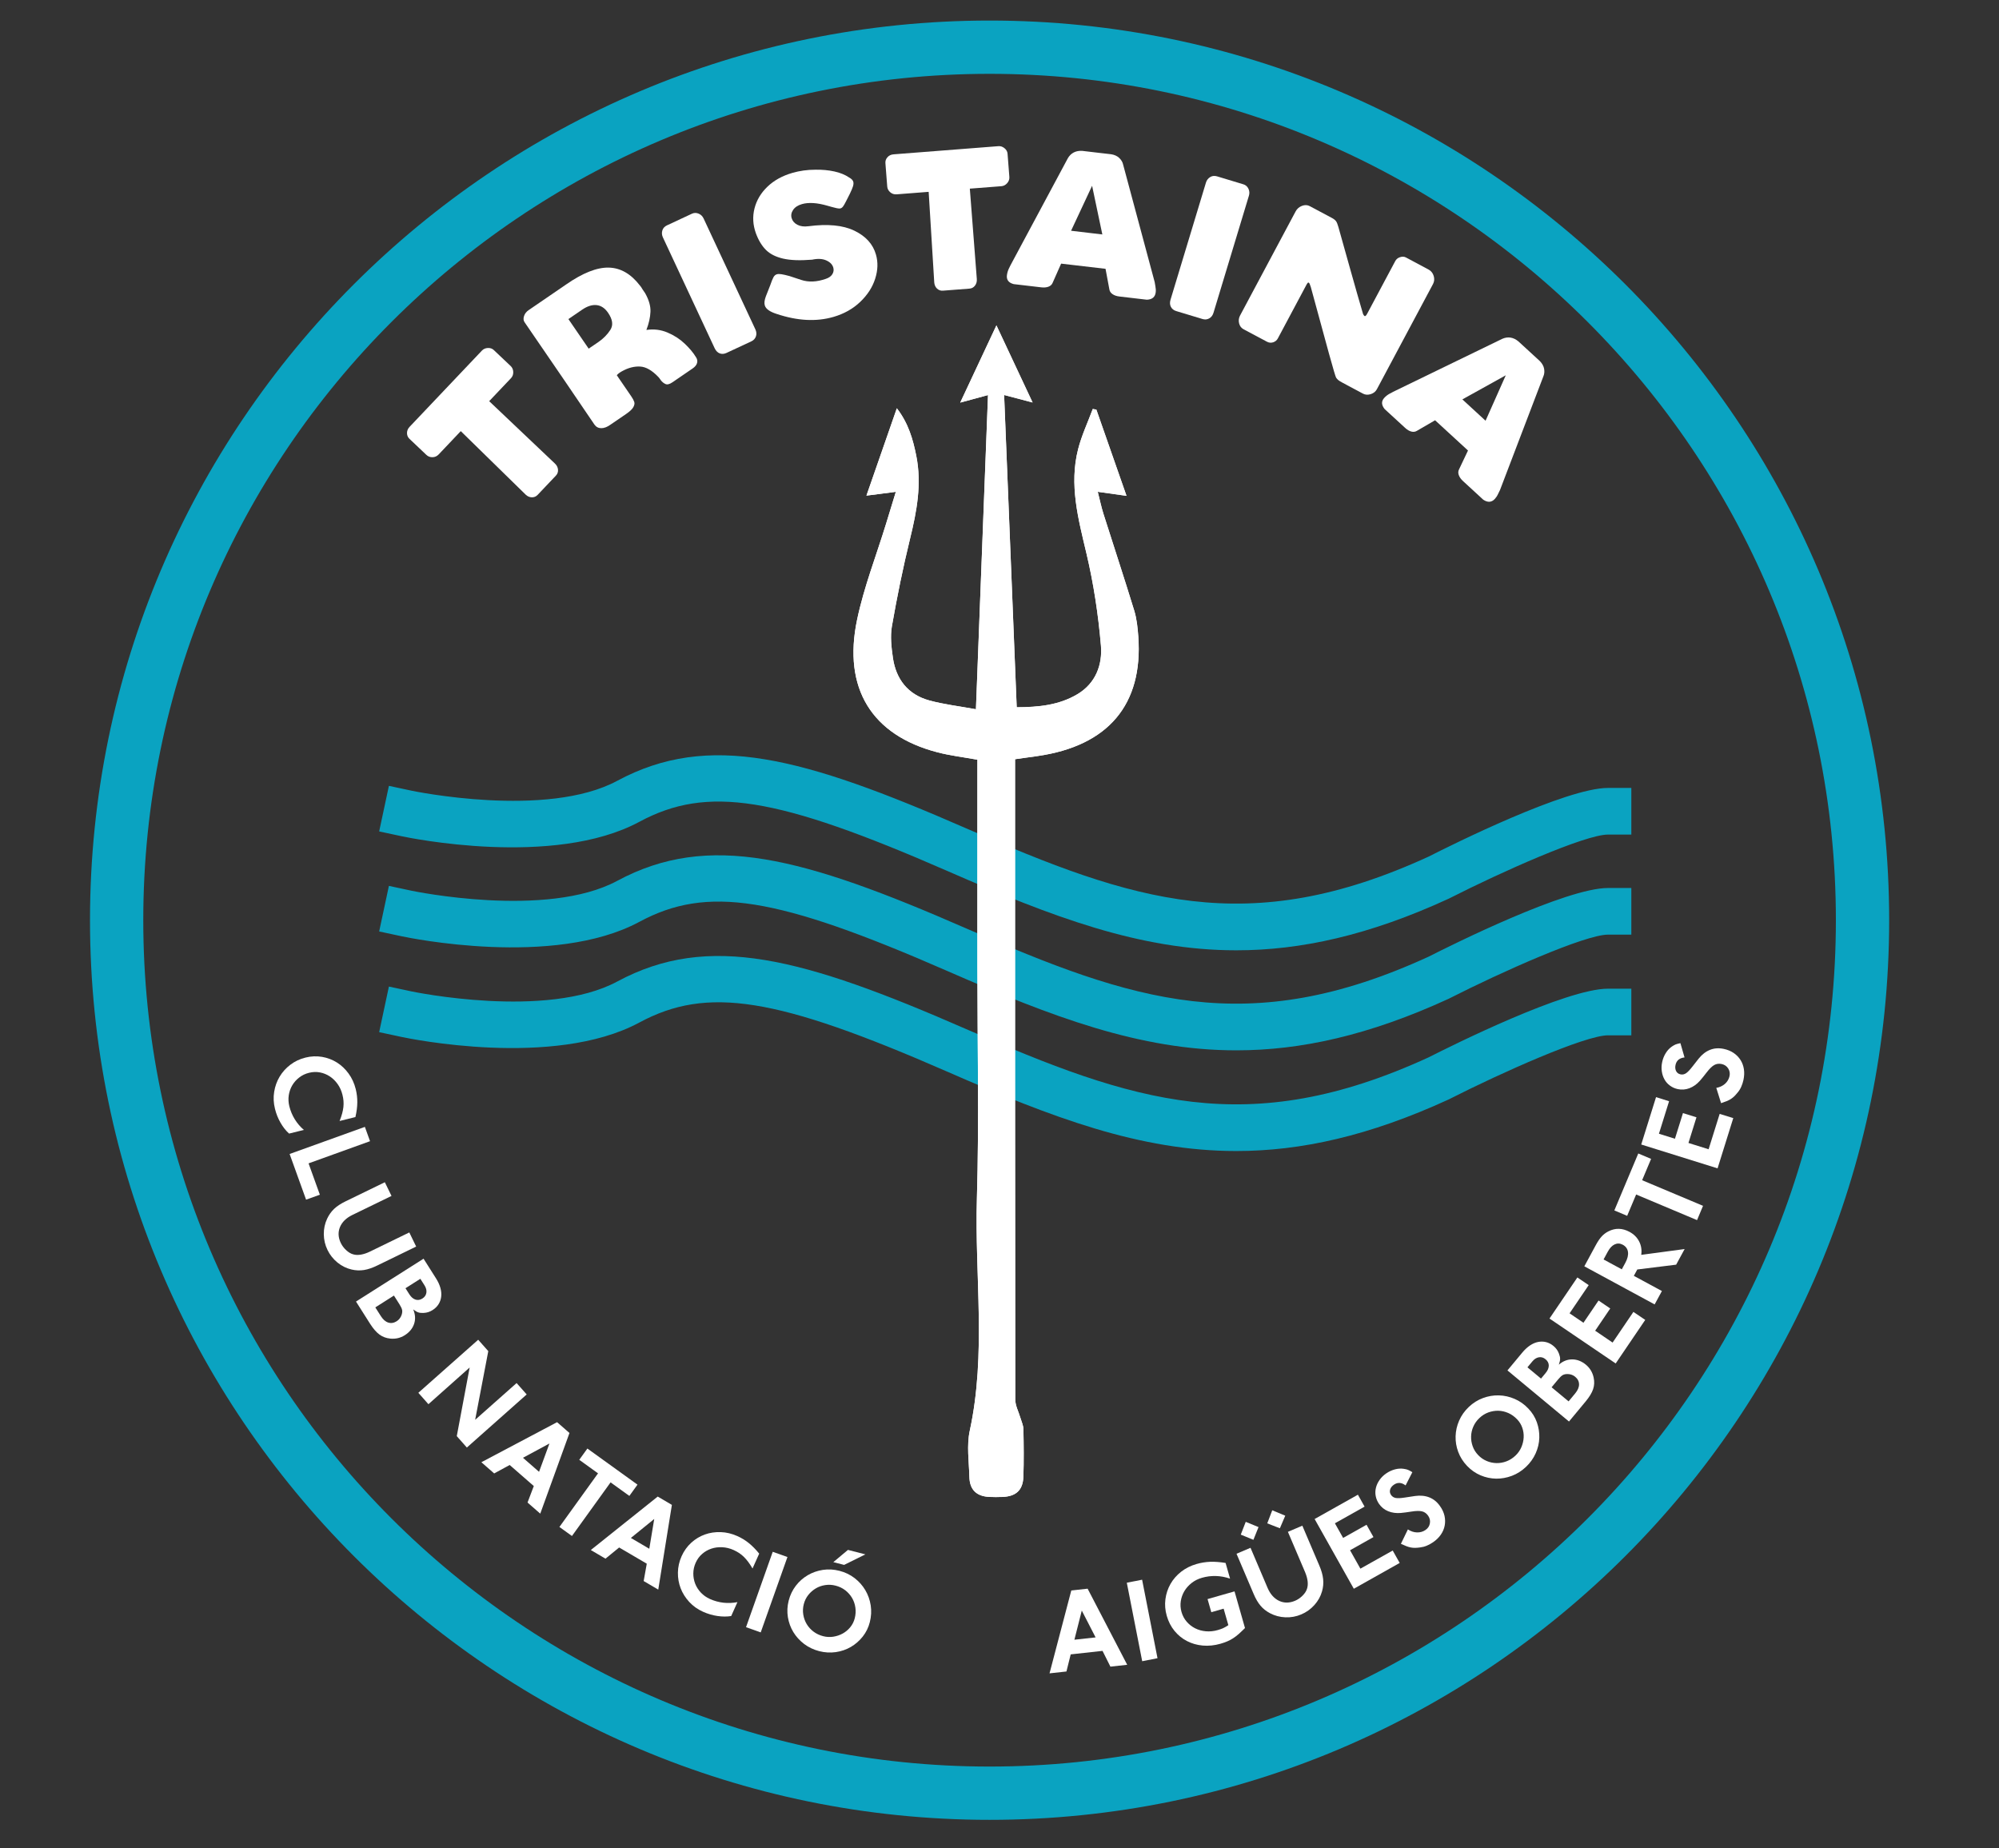
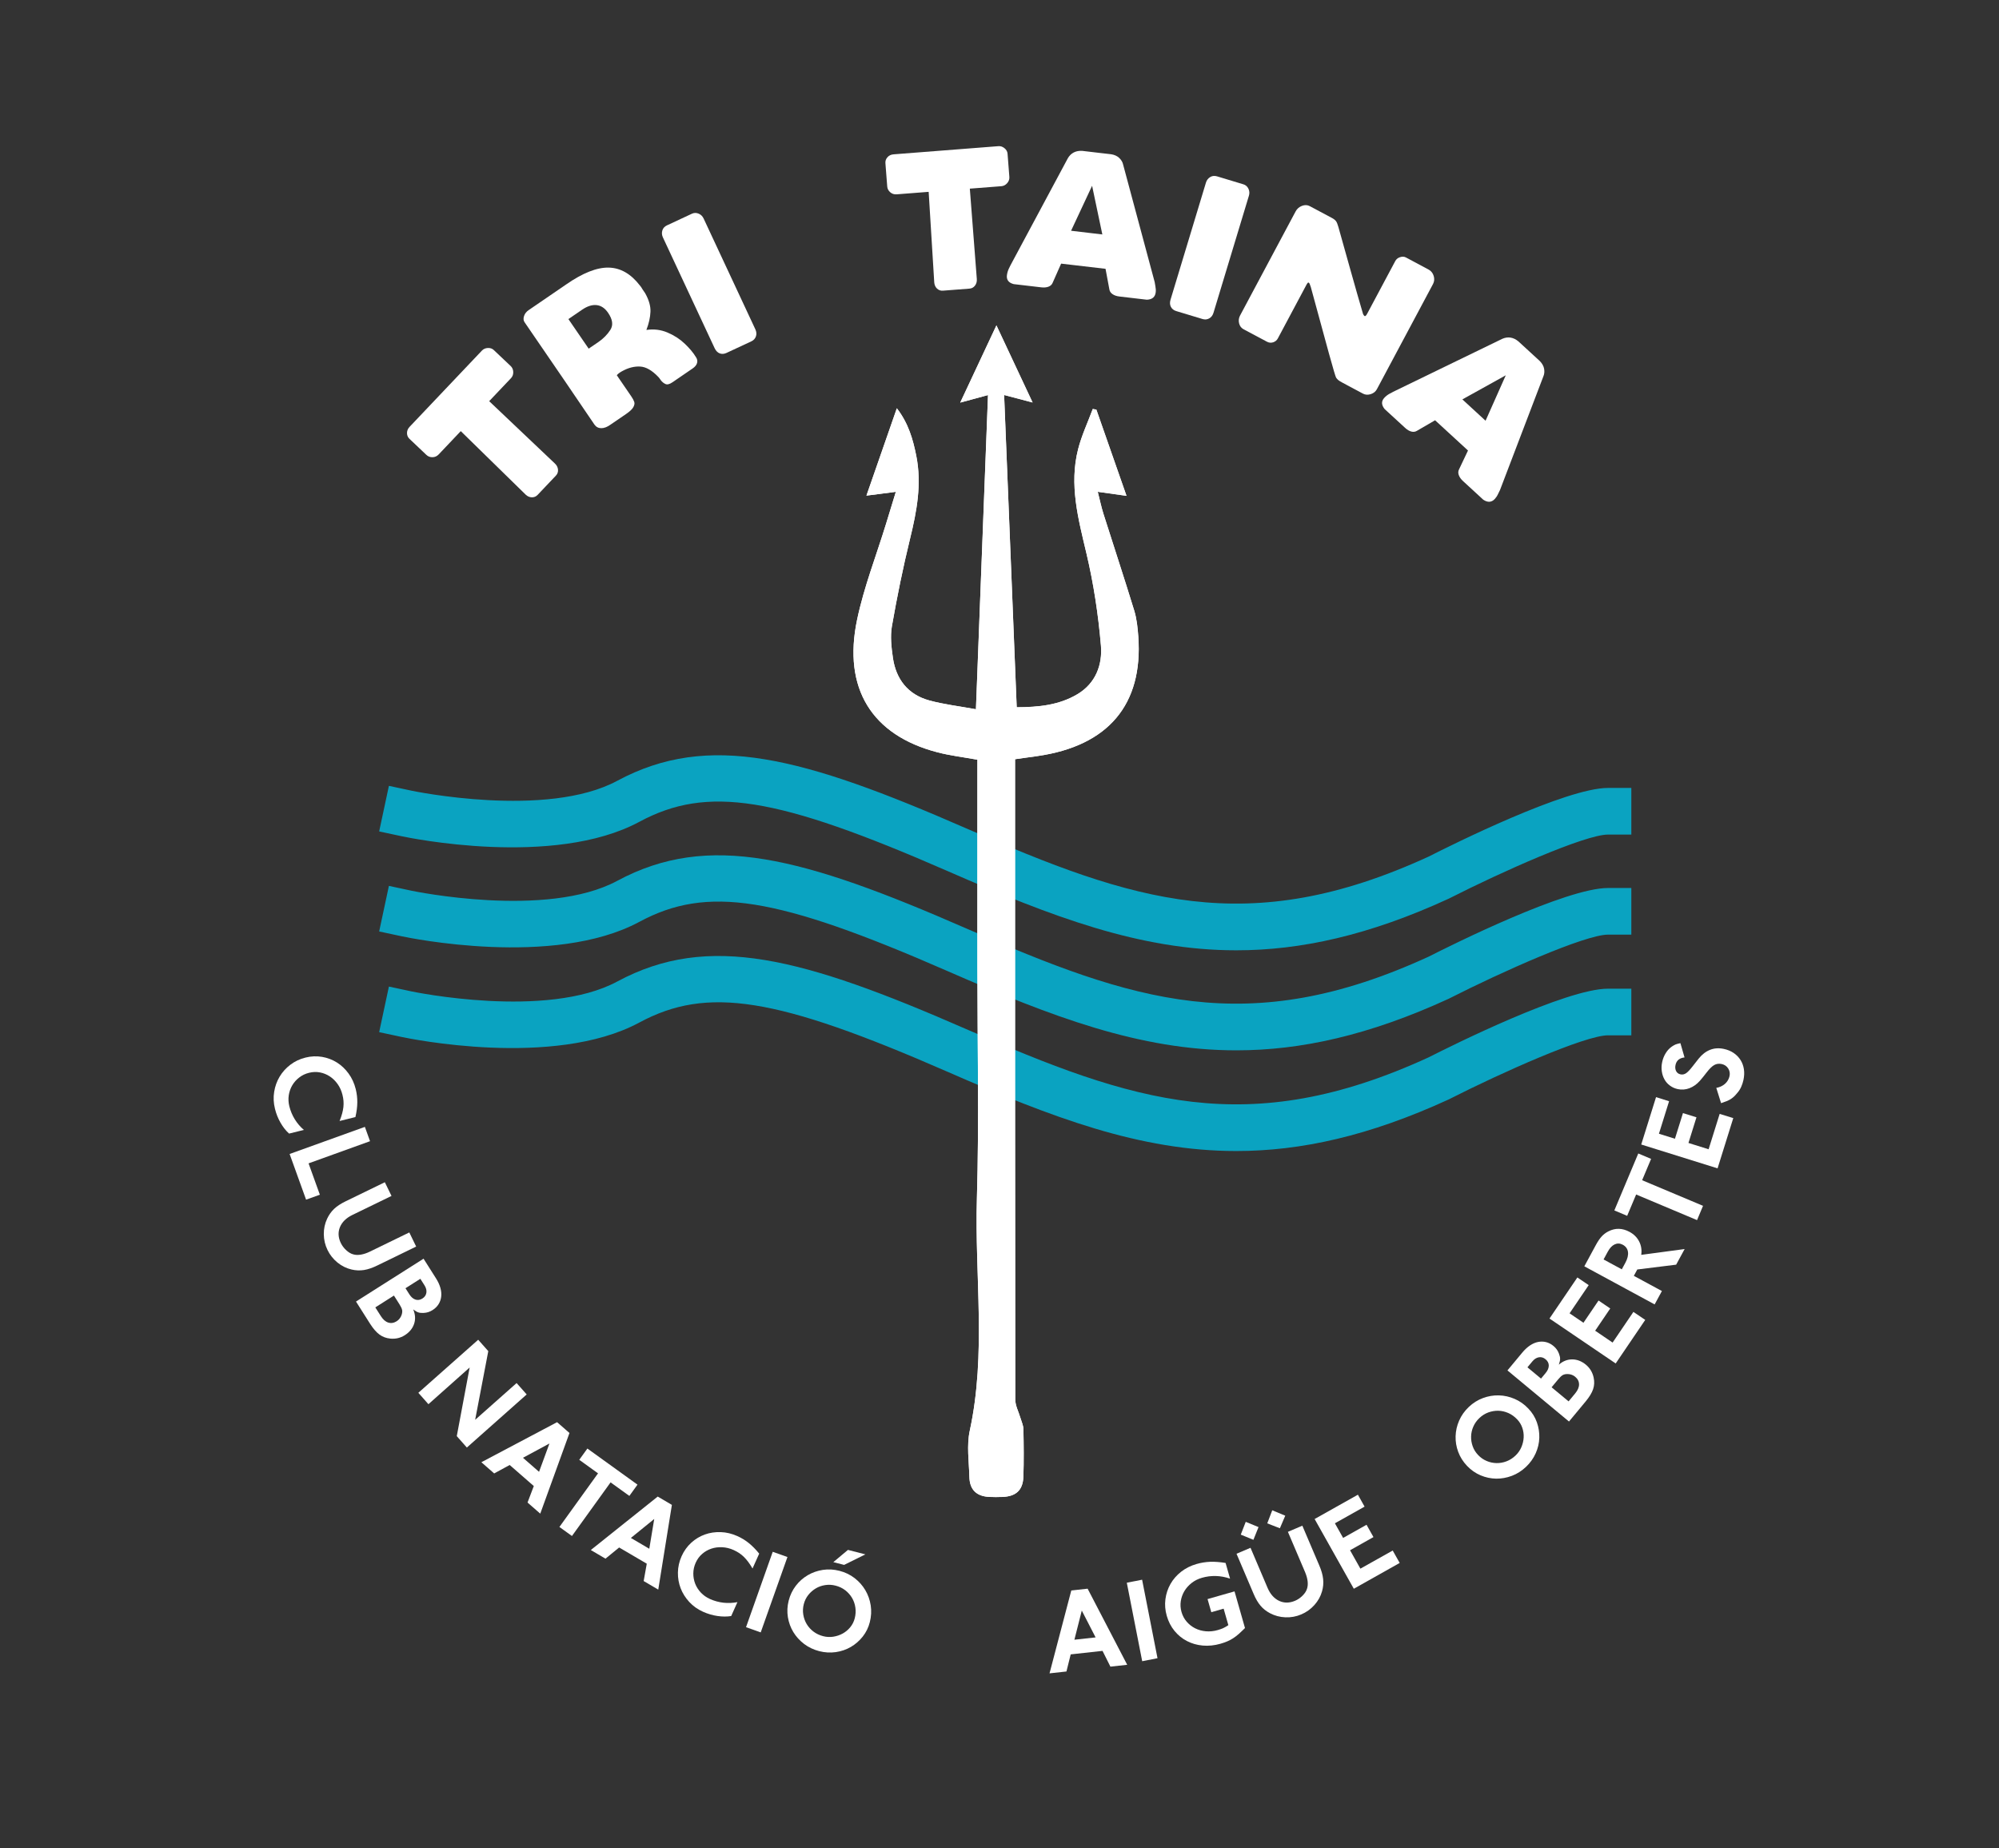
<svg xmlns="http://www.w3.org/2000/svg" version="1.1" x="0px" y="0px" viewBox="0 0 643.89 595.28" style="enable-background:new 0 0 643.89 595.28;" xml:space="preserve">
  <rect x="0" y="0" width="643.89" height="595.28" fill="#333333" stroke="none" />
  <style type="text/css">
	.st0{display:none;}
	.st1{display:inline;stroke:#E42313;stroke-miterlimit:10;}
	.st2{fill:#0AA3C1;}
	.st3{fill:#FFFFFF;}
</style>
  <g id="Capa_2" class="st0">
    <rect x="-103.5" class="st1" width="841.89" height="595.28" />
  </g>
  <g id="Capa_1">
    <g>
      <g>
		</g>
      <g>
        <path class="st2" d="M398.22,306.08c-31.1,0-59.45-10.85-93.02-25.53c-55.1-24.09-77.36-27.65-99.28-15.85     c-27.64,14.88-74.47,5.08-76.45,4.66l-7.34-1.57l3.14-14.68l7.34,1.57c0.43,0.09,43.42,9.06,66.19-3.19     c29.5-15.88,59.75-7.71,112.42,15.31c53.79,23.52,90.67,35.88,148.98,9.08c7.58-3.85,44.21-22.1,57.75-22.1h7.51v15.02h-7.51     c-7.38,0-34.31,12.01-51.07,20.53c-0.09,0.04-0.18,0.09-0.26,0.13C441.01,301.24,419,306.08,398.22,306.08z" />
      </g>
      <g>
        <path class="st2" d="M398.22,338.3c-31.1,0-59.45-10.85-93.02-25.53c-55.1-24.1-77.37-27.65-99.28-15.85     c-27.64,14.88-74.47,5.08-76.45,4.66l-7.34-1.57l3.14-14.68l7.34,1.57c0.43,0.09,43.42,9.06,66.19-3.19     c29.5-15.88,59.75-7.71,112.42,15.32c53.79,23.52,90.67,35.88,148.98,9.08c7.58-3.85,44.21-22.1,57.75-22.1h7.51v15.02h-7.51     c-7.38,0-34.31,12.01-51.07,20.53c-0.09,0.04-0.18,0.09-0.26,0.13C441.01,333.46,419,338.3,398.22,338.3z" />
      </g>
      <g>
        <path class="st2" d="M398.22,370.73c-31.1,0-59.45-10.85-93.02-25.53c-55.1-24.1-77.37-27.65-99.28-15.85     c-27.64,14.88-74.47,5.08-76.45,4.66l-7.34-1.57l3.14-14.68l7.34,1.57c0.43,0.09,43.42,9.06,66.19-3.19     c29.5-15.88,59.75-7.71,112.42,15.32c53.79,23.52,90.67,35.88,148.98,9.08c7.58-3.85,44.21-22.1,57.75-22.1h7.51v15.02h-7.51     c-7.38,0-34.31,12.01-51.07,20.53c-0.09,0.04-0.18,0.09-0.26,0.13C441.01,365.88,419,370.73,398.22,370.73z" />
      </g>
      <g>
		</g>
      <g>
		</g>
      <g>
        <g>
          <path class="st3" d="M314.83,244.69c0,1.65,0,3.32,0,5c0,20.45,0,40.91,0,61.36c0,25,0.57,50.01-0.16,74.99      c-0.73,24.91,3.09,49.96-2.3,74.77c-1.03,4.75-0.25,9.91-0.12,14.88c0.1,4.11,2.28,6.22,6.36,6.43      c1.42,0.08,2.84,0.06,4.26,0.01c4.38-0.16,6.62-2.16,6.77-6.5c0.18-5.11,0.12-10.23,0.01-15.34c-0.02-1.22-0.62-2.44-0.97-3.65      c-0.57-1.96-1.65-3.9-1.65-5.86c-0.09-67.18-0.07-134.37-0.07-201.55c0-1.52,0-3.03,0-4.71c2.77-0.39,5.01-0.7,7.25-1.02      c22.74-3.27,34.01-16.58,32.45-38.45c-0.2-2.82-0.49-5.71-1.31-8.39c-3.19-10.43-6.62-20.78-9.92-31.18      c-0.69-2.2-1.16-4.46-1.83-7.09c3.46,0.48,6.06,0.85,9.26,1.3c-3.38-9.67-6.55-18.72-9.71-27.77c-0.39-0.07-0.77-0.13-1.16-0.2      c-1.6,4.31-3.59,8.52-4.72,12.95c-2.92,11.43,0.04,22.41,2.68,33.54c2.31,9.73,3.83,19.73,4.67,29.7      c0.52,6.18-1.67,12.17-7.6,15.69c-5.91,3.51-12.44,4.16-19.53,4.19c-1.36-33.61-2.7-66.85-4.05-100.58      c3.28,0.87,5.93,1.57,9.17,2.42c-3.96-8.45-7.62-16.25-11.65-24.84c-3.98,8.48-7.65,16.32-11.66,24.87      c3.37-0.91,5.9-1.6,8.95-2.43c-1.3,33.75-2.58,67.02-3.89,101.2c-5.45-1-10.36-1.55-15.06-2.85      c-6.84-1.88-10.69-6.81-11.69-13.73c-0.48-3.35-0.89-6.89-0.32-10.17c1.66-9.48,3.58-18.93,5.87-28.28      c2.15-8.77,3.78-17.48,2-26.5c-1.06-5.37-2.54-10.57-6.28-15.41c-3.34,9.61-6.48,18.63-9.79,28.13c3.37-0.43,6.1-0.78,9.47-1.22      c-1.18,3.85-2.16,7.07-3.15,10.29c-3.16,10.29-7.13,20.41-9.33,30.89c-4.65,22.14,4.76,37.19,25.79,42.69      C305.94,243.36,310.19,243.85,314.83,244.69z" />
        </g>
        <g>
          <path class="st3" d="M314.83,244.69c-4.64-0.84-8.88-1.33-12.97-2.4c-21.03-5.5-30.45-20.55-25.79-42.69      c2.2-10.49,6.17-20.61,9.33-30.89c0.99-3.22,1.97-6.44,3.15-10.29c-3.37,0.43-6.09,0.78-9.47,1.22      c3.31-9.5,6.45-18.52,9.79-28.13c3.74,4.84,5.21,10.04,6.28,15.41c1.78,9.02,0.15,17.73-2,26.5c-2.29,9.35-4.21,18.8-5.87,28.28      c-0.57,3.28-0.17,6.82,0.32,10.17c1,6.93,4.85,11.85,11.69,13.73c4.71,1.29,9.62,1.85,15.06,2.85      c1.32-34.19,2.59-67.45,3.89-101.2c-3.05,0.83-5.58,1.51-8.95,2.43c4.01-8.56,7.68-16.39,11.66-24.87      c4.03,8.58,7.69,16.39,11.65,24.84c-3.24-0.86-5.89-1.56-9.17-2.42c1.36,33.72,2.7,66.96,4.05,100.58      c7.09-0.03,13.63-0.68,19.53-4.19c5.93-3.52,8.12-9.52,7.6-15.69c-0.85-9.97-2.36-19.97-4.67-29.7      c-2.64-11.13-5.6-22.1-2.68-33.54c1.13-4.43,3.12-8.64,4.72-12.95c0.39,0.07,0.77,0.13,1.16,0.2c3.16,9.05,6.33,18.1,9.71,27.77      c-3.2-0.45-5.8-0.81-9.26-1.3c0.67,2.63,1.14,4.9,1.83,7.09c3.29,10.4,6.73,20.75,9.92,31.18c0.82,2.68,1.11,5.57,1.31,8.39      c1.56,21.87-9.71,35.18-32.45,38.45c-2.24,0.32-4.48,0.63-7.25,1.02c0,1.68,0,3.19,0,4.71c0,67.18-0.01,134.37,0.07,201.55      c0,1.95,1.09,3.9,1.65,5.86c0.35,1.21,0.95,2.43,0.97,3.65c0.1,5.11,0.16,10.23-0.01,15.34c-0.15,4.34-2.39,6.34-6.77,6.5      c-1.42,0.05-2.84,0.07-4.26-0.01c-4.08-0.22-6.26-2.32-6.36-6.43c-0.12-4.97-0.91-10.13,0.12-14.88      c5.39-24.81,1.57-49.86,2.3-74.77c0.73-24.98,0.16-49.99,0.16-74.99c0-20.45,0-40.91,0-61.36      C314.83,248.02,314.83,246.34,314.83,244.69z" />
        </g>
      </g>
      <g>
-         <path class="st2" d="M318.75,586.14c-159.78,0-289.76-129.99-289.76-289.76S158.97,6.62,318.75,6.62S608.51,136.6,608.51,296.38     S478.53,586.14,318.75,586.14z M318.75,23.78c-150.31,0-272.6,122.29-272.6,272.6s122.29,272.6,272.6,272.6     s272.6-122.29,272.6-272.6S469.06,23.78,318.75,23.78z" />
-       </g>
+         </g>
      <g>
        <path class="st3" d="M155.22,112.93c0.5-0.53,1.14-0.81,1.92-0.85c0.78-0.03,1.41,0.18,1.91,0.66l5.44,5.15     c0.53,0.5,0.81,1.15,0.83,1.94c0.02,0.79-0.22,1.45-0.73,1.98l-7.02,7.4l21.18,20.09c0.6,0.56,0.92,1.22,0.99,1.96     c0.06,0.74-0.16,1.38-0.66,1.91l-5.91,6.23c-0.51,0.53-1.12,0.79-1.85,0.78c-0.73-0.01-1.4-0.3-1.99-0.86l-20.91-20.46l-7.11,7.5     c-0.56,0.59-1.23,0.89-2.01,0.9c-0.78,0.01-1.43-0.24-1.96-0.75l-5.44-5.16c-0.53-0.5-0.8-1.13-0.8-1.87     c0-0.75,0.28-1.42,0.84-2.01L155.22,112.93z" />
        <path class="st3" d="M212.07,121.43c-2.05-2.15-4-3.27-5.87-3.37c-1.87-0.1-3.77,0.38-5.71,1.44c-0.27,0.14-0.59,0.32-0.94,0.57     c-0.35,0.24-0.63,0.49-0.83,0.73l-0.02,0.09l4.67,6.82c0.46,0.67,0.77,1.26,0.93,1.75c0.16,0.49,0.05,1.06-0.32,1.71     s-1.14,1.37-2.31,2.17l-4.96,3.39c-1.08,0.79-2.09,1.18-3.03,1.18c-0.95-0.01-1.68-0.4-2.22-1.18l-9.8-14.42l-12.7-18.54     c-0.36-0.53-0.42-1.18-0.17-1.96c0.25-0.77,0.75-1.42,1.5-1.93l12.1-8.28c5.31-3.68,9.86-5.49,13.67-5.41     c3.81,0.08,7.16,2,10.05,5.76c0.28,0.33,0.48,0.6,0.59,0.81s0.22,0.38,0.32,0.52l0.77,1.12c1.23,2.18,1.81,4.19,1.73,6.02     c-0.08,1.83-0.51,3.77-1.3,5.82l0.09,0.02c2.32-0.34,4.55-0.06,6.67,0.83c2.12,0.89,3.97,2.08,5.54,3.57     c1.57,1.48,2.79,2.94,3.66,4.38c0.41,0.6,0.53,1.23,0.35,1.88c-0.18,0.65-0.67,1.24-1.45,1.77l-6.5,4.45     c-0.93,0.63-1.68,0.81-2.26,0.53c-0.58-0.28-1.06-0.67-1.43-1.17C212.53,121.96,212.25,121.62,212.07,121.43z M192.71,110.19     c1.63-1.12,2.93-2.44,3.9-3.96c0.97-1.52,0.72-3.35-0.74-5.48c-1.02-1.49-2.25-2.32-3.69-2.48c-1.44-0.16-3.02,0.34-4.72,1.51     l-4.37,2.99l0.36,0.53l6.17,9l0.37-0.26l0.16-0.11L192.71,110.19z" />
        <path class="st3" d="M230.2,112.17l-16.67-35.7c-0.35-0.74-0.41-1.48-0.19-2.23c0.22-0.74,0.72-1.3,1.5-1.66l8.02-3.74     c0.7-0.33,1.42-0.34,2.15-0.04c0.73,0.3,1.27,0.82,1.62,1.56l16.67,35.7c0.38,0.82,0.44,1.59,0.18,2.3     c-0.26,0.72-0.74,1.24-1.45,1.57l-8.02,3.74c-0.78,0.36-1.52,0.41-2.21,0.14C231.13,113.54,230.59,112.99,230.2,112.17z" />
-         <path class="st3" d="M246.34,98.35c-0.22-0.74-0.1-1.72,0.36-2.93l1.43-3.64c0.39-1.14,0.72-1.97,1-2.48     c0.28-0.51,0.64-0.83,1.1-0.96c0.37-0.11,0.86-0.12,1.47-0.02c0.61,0.09,1.47,0.29,2.59,0.59c0.15,0.05,1.41,0.46,3.79,1.25     c2.38,0.79,5.04,0.67,7.96-0.36c0.98-0.33,1.67-0.83,2.08-1.51c0.41-0.68,0.5-1.39,0.28-2.13c-0.29-0.99-1.05-1.76-2.28-2.3     c-1.23-0.54-2.78-0.61-4.63-0.2l0.06-0.02c-3.85,0.31-6.96,0.2-9.32-0.35c-2.36-0.55-4.2-1.48-5.52-2.8     c-1.32-1.32-2.41-3.11-3.24-5.38c-0.96-2.68-1.11-5.34-0.44-7.98c0.67-2.64,2.05-4.97,4.16-6.99c2.1-2.02,4.77-3.5,7.99-4.44     c2.4-0.7,4.9-1.04,7.5-1.04c2.14-0.04,4.16,0.15,6.05,0.56c1.89,0.41,3.48,1.06,4.77,1.94c0.75,0.41,1.19,0.86,1.34,1.36     c0.12,0.41,0.09,0.9-0.08,1.47c-0.17,0.57-0.51,1.37-1.01,2.41l-1.24,2.45c-0.4,0.79-0.72,1.34-0.96,1.66     c-0.24,0.32-0.51,0.52-0.8,0.6c-0.29,0.08-0.7,0.07-1.22-0.05c-0.53-0.12-1.05-0.24-1.56-0.39c-0.51-0.14-0.96-0.27-1.35-0.38     c-3.38-0.99-6.15-1.17-8.3-0.55c-1.32,0.38-2.27,1.01-2.85,1.87c-0.58,0.86-0.74,1.75-0.47,2.66s0.87,1.62,1.83,2.12     c0.96,0.51,2.15,0.67,3.57,0.48c6.18-0.81,11.1-0.34,14.77,1.42c3.67,1.76,6,4.31,6.97,7.66c0.72,2.48,0.64,5.09-0.24,7.84     c-0.88,2.75-2.49,5.23-4.83,7.46c-2.34,2.23-5.2,3.83-8.59,4.82c-5.54,1.61-11.67,1.28-18.38-0.98     C247.91,100.39,246.66,99.47,246.34,98.35z" />
        <path class="st3" d="M321.57,47.08c0.73-0.06,1.39,0.16,1.99,0.66c0.6,0.49,0.93,1.08,0.98,1.77l0.58,7.47     c0.06,0.73-0.17,1.4-0.69,2c-0.52,0.6-1.14,0.93-1.87,0.99l-10.17,0.79l2.25,29.1c0.06,0.82-0.13,1.52-0.58,2.12     c-0.45,0.6-1.04,0.92-1.77,0.98l-8.56,0.66c-0.73,0.06-1.36-0.16-1.9-0.66c-0.53-0.5-0.83-1.16-0.9-1.97l-1.8-29.2l-10.3,0.8     c-0.82,0.06-1.52-0.16-2.1-0.68c-0.58-0.52-0.9-1.14-0.95-1.87l-0.58-7.47c-0.06-0.73,0.16-1.37,0.66-1.93     c0.5-0.56,1.15-0.87,1.97-0.93L321.57,47.08z" />
        <path class="st3" d="M324.33,88.68c0.09-0.73,0.29-1.43,0.6-2.11c0.32-0.68,0.5-1.06,0.56-1.14l18.46-34.45     c0.49-0.85,1.14-1.48,1.94-1.89c0.8-0.4,1.72-0.57,2.76-0.49l5.26,0.62l3.98,0.46c1.11,0.17,1.99,0.58,2.65,1.22     c0.66,0.64,1.08,1.36,1.24,2.16l10.15,37.79c0.02,0.22,0.1,0.67,0.23,1.36c0.14,0.69,0.17,1.33,0.1,1.93     c-0.18,1.54-1.14,2.34-2.88,2.39l-8.79-1.03c-0.9-0.1-1.64-0.35-2.22-0.75c-0.58-0.39-0.93-0.9-1.03-1.52l-1.24-6.65l-14.3-1.67     l-2.74,6.18c-0.24,0.58-0.68,0.99-1.32,1.24c-0.64,0.25-1.4,0.32-2.3,0.22l-8.91-1.04C324.9,91.09,324.16,90.14,324.33,88.68z      M350.9,75.02l4.17,0.49l-3.3-15.67L345,74.32L350.9,75.02z" />
        <path class="st3" d="M377.03,96.54l11.41-37.71c0.23-0.78,0.69-1.38,1.35-1.79c0.66-0.41,1.4-0.49,2.23-0.24l8.47,2.56     c0.74,0.22,1.28,0.69,1.63,1.41c0.35,0.71,0.4,1.46,0.17,2.24l-11.41,37.71c-0.26,0.87-0.73,1.48-1.4,1.84     c-0.67,0.36-1.38,0.43-2.12,0.2l-8.47-2.56c-0.83-0.25-1.4-0.71-1.74-1.37C376.81,98.17,376.77,97.41,377.03,96.54z" />
        <path class="st3" d="M430.38,121.66c-0.17-0.23-0.93-2.79-2.28-7.66c-1.35-4.87-3.31-12.04-5.87-21.51     c-0.27-0.87-0.48-1.35-0.63-1.43c-0.15-0.08-0.29-0.05-0.42,0.1c-0.13,0.15-0.29,0.42-0.49,0.8l-9.09,17.04     c-0.32,0.61-0.83,1.02-1.5,1.25c-0.68,0.22-1.35,0.16-1.99-0.18l-7.58-4.04c-0.72-0.39-1.19-1.01-1.41-1.89s-0.11-1.71,0.31-2.51     l17.91-33.56c0.44-0.83,1.13-1.42,2.04-1.77c0.91-0.34,1.75-0.31,2.51,0.1l7.07,3.77c0.65,0.34,1.1,0.7,1.37,1.06     c0.27,0.36,0.53,1,0.78,1.91c0.77,2.76,2.04,7.25,3.78,13.48c1.75,6.23,3.14,11.08,4.17,14.56c0.2,0.35,0.36,0.56,0.47,0.62     c0.23,0.12,0.5-0.12,0.83-0.73l9.06-16.98c0.32-0.61,0.84-1.03,1.55-1.26c0.71-0.23,1.35-0.2,1.92,0.11l7.23,3.86     c0.83,0.45,1.4,1.14,1.68,2.07c0.28,0.93,0.21,1.8-0.21,2.6l-18.09,33.9c-0.41,0.76-1.07,1.29-1.98,1.58     c-0.91,0.29-1.75,0.24-2.51-0.17l-6.44-3.44c-0.73-0.39-1.21-0.68-1.47-0.89C430.84,122.23,430.61,121.97,430.38,121.66z" />
        <path class="st3" d="M445.88,128.15c0.49-0.54,1.07-0.99,1.73-1.35s1.03-0.56,1.12-0.6l35.16-17.07c0.9-0.4,1.79-0.53,2.68-0.39     c0.89,0.15,1.73,0.55,2.52,1.22l3.9,3.58l2.95,2.71c0.79,0.79,1.27,1.64,1.43,2.54c0.16,0.91,0.07,1.73-0.26,2.48l-13.95,36.56     c-0.12,0.19-0.32,0.6-0.61,1.24c-0.29,0.64-0.65,1.18-1.05,1.62c-1.05,1.14-2.3,1.22-3.74,0.25l-6.51-5.99     c-0.67-0.61-1.12-1.25-1.36-1.91c-0.24-0.66-0.22-1.27,0.06-1.83l2.9-6.11l-10.6-9.74l-5.85,3.4c-0.53,0.33-1.13,0.41-1.79,0.24     c-0.66-0.17-1.33-0.56-1.99-1.17l-6.61-6.07C444.93,130.43,444.89,129.23,445.88,128.15z M475.42,132.67l3.09,2.84l6.51-14.63     l-13.98,7.76L475.42,132.67z" />
      </g>
      <g>
        <path class="st3" d="M90.36,361.62c-0.8-1.4-1.4-2.89-1.79-4.49c-0.46-1.85-0.55-3.67-0.26-5.45c0.28-1.78,0.87-3.41,1.75-4.89     c0.88-1.48,2.03-2.76,3.46-3.85c1.43-1.09,3.05-1.86,4.88-2.31c1.8-0.45,3.57-0.52,5.32-0.23c1.75,0.3,3.34,0.9,4.79,1.81     c1.45,0.91,2.71,2.1,3.77,3.56c1.07,1.46,1.83,3.13,2.3,5c0.35,1.4,0.52,2.82,0.51,4.27c-0.01,1.45-0.21,3.03-0.61,4.75     l-5.1,1.27c0.34-0.85,0.62-1.65,0.82-2.39c0.2-0.74,0.34-1.44,0.41-2.11c0.07-0.67,0.08-1.32,0.03-1.96     c-0.05-0.64-0.16-1.29-0.33-1.97c-0.32-1.3-0.84-2.46-1.56-3.47c-0.72-1.01-1.56-1.84-2.53-2.47c-0.97-0.64-2.02-1.06-3.16-1.28     c-1.14-0.22-2.31-0.18-3.51,0.12c-1.18,0.29-2.23,0.79-3.15,1.5c-0.93,0.71-1.68,1.55-2.26,2.53c-0.58,0.98-0.95,2.05-1.13,3.22     c-0.17,1.17-0.11,2.36,0.19,3.56c0.38,1.5,0.96,2.89,1.76,4.18c0.8,1.29,1.77,2.43,2.92,3.41l-4.76,1.18     C92.07,364.18,91.16,363.01,90.36,361.62z" />
        <path class="st3" d="M98.59,386.39l-5.3-14.71l24.24-8.73l1.66,4.61l-19.8,7.14l3.64,10.1L98.59,386.39z" />
        <path class="st3" d="M117.25,409.05c-1.32,0.21-2.65,0.16-4.01-0.16c-1.64-0.38-3.15-1.12-4.53-2.24     c-1.37-1.12-2.45-2.47-3.21-4.04c-0.78-1.6-1.18-3.29-1.2-5.07c-0.02-1.78,0.34-3.45,1.07-5.01c0.59-1.26,1.35-2.32,2.27-3.19     c0.92-0.87,2.17-1.68,3.75-2.45l12.57-6.11l2.15,4.41l-12.61,6.13c-1.99,0.97-3.32,2.28-4,3.92c-0.67,1.65-0.57,3.37,0.3,5.16     c0.41,0.83,0.98,1.6,1.73,2.28c0.75,0.69,1.5,1.13,2.26,1.33c0.74,0.22,1.57,0.24,2.49,0.08c0.92-0.16,1.88-0.48,2.88-0.97     l12.68-6.17l2.21,4.55l-12.43,6.05C120.02,408.34,118.57,408.84,117.25,409.05z" />
        <path class="st3" d="M125.71,431.14c-1.33-0.13-2.5-0.57-3.51-1.32c-1.01-0.75-2.01-1.91-3.01-3.48l-4.52-7.13l21.76-13.8     l4.01,6.33c0.66,1.04,1.13,2.06,1.41,3.06c0.28,1,0.37,1.94,0.26,2.83c-0.1,0.89-0.39,1.7-0.85,2.44     c-0.47,0.74-1.11,1.37-1.93,1.89c-0.89,0.57-1.85,0.87-2.86,0.91c-0.36,0.01-0.67,0.01-0.95-0.01c-0.27-0.02-0.54-0.08-0.79-0.16     c-0.25-0.08-0.5-0.21-0.75-0.36c-0.25-0.16-0.54-0.36-0.88-0.6c0.68,1.61,0.78,3.16,0.29,4.64c-0.49,1.49-1.5,2.71-3.02,3.68     C128.96,430.95,127.4,431.31,125.71,431.14z M129.35,423.54c0.21-0.62,0.27-1.17,0.17-1.64c-0.1-0.47-0.39-1.08-0.85-1.81     l-1.78-2.81l-6,3.81l1.78,2.8c0.7,1.11,1.5,1.81,2.4,2.09c0.9,0.28,1.8,0.14,2.72-0.44C128.52,425.07,129.04,424.4,129.35,423.54     z M137.34,416.37c0.12-0.77-0.09-1.58-0.62-2.41l-1.32-2.08l-4.79,3.04l1.24,1.95c0.57,0.9,1.23,1.47,1.98,1.71     c0.74,0.24,1.49,0.12,2.23-0.35C136.79,417.77,137.22,417.15,137.34,416.37z" />
        <path class="st3" d="M150.38,466.23l-3.25-3.67l4.15-22.11L138,452.27l-3.25-3.67l19.28-17.09l3.25,3.67l-4.23,22.12l13.35-11.84     l3.25,3.67L150.38,466.23z" />
        <path class="st3" d="M174.02,487.52l-4.1-3.58l2.02-5.31l-7.77-6.78l-4.99,2.72l-4.13-3.61l24.39-12.9l3.99,3.48L174.02,487.52z      M173.63,474.05l3.35-9.12l-8.53,4.6L173.63,474.05z" />
-         <path class="st3" d="M202.72,481.81l-6.05-4.36l-12.44,17.27l-4.04-2.91l12.44-17.27l-6.05-4.36l2.62-3.63l16.14,11.63     L202.72,481.81z" />
+         <path class="st3" d="M202.72,481.81l-6.05-4.36l-12.44,17.27l-4.04-2.91l12.44-17.27l-6.05-4.36l2.62-3.63l16.14,11.63     z" />
        <path class="st3" d="M212.03,511.99l-4.7-2.76l1-5.59l-8.9-5.22l-4.4,3.6l-4.73-2.78l21.56-17.22l4.56,2.68L212.03,511.99z      M209.14,498.83l1.59-9.59l-7.52,6.11L209.14,498.83z" />
        <path class="st3" d="M231.11,520.49c-1.59-0.23-3.13-0.69-4.64-1.36c-1.74-0.78-3.22-1.83-4.45-3.16     c-1.22-1.33-2.15-2.79-2.77-4.39c-0.62-1.61-0.92-3.3-0.89-5.1c0.03-1.8,0.43-3.55,1.19-5.26c0.76-1.69,1.79-3.13,3.1-4.33     c1.31-1.19,2.77-2.07,4.38-2.65c1.61-0.58,3.32-0.83,5.13-0.77c1.81,0.06,3.59,0.49,5.35,1.28c1.32,0.59,2.54,1.33,3.67,2.24     c1.13,0.91,2.25,2.04,3.36,3.41l-2.15,4.79c-0.46-0.8-0.92-1.5-1.38-2.12c-0.46-0.61-0.93-1.16-1.41-1.63     c-0.48-0.47-0.99-0.88-1.52-1.23c-0.53-0.35-1.12-0.67-1.75-0.96c-1.22-0.55-2.46-0.85-3.7-0.91c-1.24-0.06-2.41,0.09-3.51,0.46     c-1.1,0.37-2.08,0.93-2.96,1.7c-0.88,0.76-1.57,1.71-2.08,2.84c-0.49,1.1-0.75,2.24-0.76,3.4c-0.01,1.17,0.19,2.28,0.6,3.34     c0.41,1.06,1.03,2.02,1.84,2.88c0.81,0.86,1.79,1.54,2.91,2.05c1.41,0.63,2.87,1.03,4.37,1.2c1.5,0.16,3,0.1,4.49-0.19     l-2.01,4.48C234.19,520.72,232.7,520.72,231.11,520.49z" />
        <path class="st3" d="M245.03,525.77l-4.73-1.68l8.6-24.28l4.74,1.68L245.03,525.77z" />
        <path class="st3" d="M277.89,527.12c-1.08,1.36-2.35,2.47-3.82,3.33c-1.47,0.86-3.09,1.41-4.85,1.67     c-1.77,0.25-3.55,0.15-5.34-0.31c-1.82-0.47-3.44-1.24-4.87-2.32c-1.42-1.08-2.58-2.36-3.47-3.82c-0.89-1.46-1.47-3.07-1.76-4.81     c-0.28-1.75-0.2-3.52,0.26-5.32c0.46-1.8,1.23-3.39,2.3-4.79c1.07-1.4,2.36-2.53,3.84-3.4c1.48-0.87,3.11-1.44,4.86-1.71     c1.76-0.27,3.55-0.17,5.37,0.3c1.82,0.47,3.44,1.25,4.86,2.34c1.42,1.1,2.57,2.39,3.45,3.88c0.88,1.49,1.46,3.12,1.74,4.89     c0.27,1.77,0.18,3.57-0.28,5.39C279.74,524.19,278.97,525.76,277.89,527.12z M275.52,517.76c-0.16-1.13-0.52-2.17-1.08-3.11     c-0.56-0.94-1.28-1.76-2.18-2.45c-0.9-0.69-1.93-1.19-3.11-1.49c-1.12-0.29-2.24-0.35-3.34-0.18c-1.11,0.17-2.12,0.52-3.04,1.07     s-1.73,1.25-2.41,2.11c-0.69,0.86-1.17,1.85-1.46,2.98c-0.29,1.12-0.34,2.24-0.16,3.35c0.18,1.11,0.55,2.13,1.11,3.06     c0.56,0.93,1.29,1.74,2.19,2.42c0.9,0.68,1.94,1.17,3.11,1.47c1.1,0.28,2.19,0.34,3.29,0.16c1.09-0.17,2.1-0.52,3.04-1.04     c0.93-0.52,1.74-1.2,2.41-2.03c0.68-0.84,1.16-1.79,1.43-2.86C275.62,520.04,275.69,518.89,275.52,517.76z M271.9,504.03     l-3.48-0.89l4.71-3.94l5.61,1.44L271.9,504.03z" />
        <path class="st3" d="M363.08,536.2l-5.41,0.6l-2.54-5.08l-10.25,1.13l-1.37,5.51l-5.45,0.6l7.01-26.69l5.26-0.58L363.08,536.2z      M352.9,527.38l-4.45-8.64l-2.38,9.39L352.9,527.38z" />
        <path class="st3" d="M372.84,534.08l-4.93,0.97l-4.96-25.28l4.93-0.97L372.84,534.08z" />
        <path class="st3" d="M399,526.28c-0.61,0.54-1.22,1-1.81,1.38c-0.6,0.39-1.23,0.72-1.88,1c-0.66,0.28-1.38,0.53-2.17,0.76     c-1.96,0.56-3.86,0.75-5.72,0.59c-1.86-0.17-3.55-0.65-5.1-1.46c-1.54-0.8-2.88-1.89-4.01-3.27c-1.13-1.38-1.96-3-2.49-4.85     c-0.52-1.81-0.66-3.59-0.43-5.36c0.23-1.77,0.78-3.4,1.63-4.9c0.85-1.5,2-2.81,3.43-3.94c1.44-1.12,3.09-1.95,4.97-2.49     c1.46-0.42,2.92-0.65,4.38-0.71c1.46-0.05,3.11,0.07,4.97,0.37l1.44,5.05c-3.06-1.03-6.08-1.12-9.05-0.27     c-1.27,0.36-2.38,0.92-3.34,1.68c-0.96,0.76-1.74,1.63-2.33,2.62c-0.59,0.99-0.97,2.06-1.15,3.22c-0.18,1.16-0.1,2.33,0.23,3.49     c0.34,1.19,0.89,2.23,1.66,3.12c0.77,0.89,1.67,1.61,2.73,2.14c1.05,0.53,2.2,0.85,3.46,0.96c1.25,0.11,2.53-0.02,3.82-0.39     c0.65-0.18,1.2-0.38,1.65-0.57c0.45-0.19,1.04-0.53,1.77-1.01l-1.52-5.31l-3.97,1.14l-1.21-4.23l8.69-2.48l3.37,11.81     C400.27,525.1,399.61,525.74,399,526.28z" />
        <path class="st3" d="M426.19,508.57c0.14,1.32,0.03,2.65-0.36,3.99c-0.46,1.62-1.28,3.09-2.47,4.41s-2.59,2.32-4.2,3     c-1.63,0.7-3.34,1.01-5.12,0.94c-1.78-0.07-3.43-0.51-4.95-1.31c-1.23-0.65-2.25-1.46-3.07-2.43c-0.82-0.97-1.57-2.25-2.25-3.87     l-5.48-12.86l4.51-1.92l5.49,12.9c0.87,2.03,2.11,3.43,3.72,4.19c1.61,0.75,3.33,0.74,5.16-0.04c0.85-0.36,1.64-0.9,2.37-1.62     c0.72-0.71,1.2-1.44,1.44-2.19c0.25-0.73,0.32-1.55,0.21-2.48c-0.11-0.93-0.39-1.9-0.82-2.93l-5.53-12.97l4.65-1.98l5.42,12.72     C425.63,505.77,426.05,507.25,426.19,508.57z M403.73,495.95l-4.07-1.67l1.6-4.12l4.12,1.69L403.73,495.95z M412.26,492.23     l-4.07-1.58l1.61-4.21l4.19,1.74L412.26,492.23z" />
        <path class="st3" d="M450.85,503.4l-14.78,8.31l-12.62-22.46l13.94-7.83l2.15,3.84l-9.56,5.37l2.65,4.71l7.54-4.24l2.23,3.97     l-7.54,4.24l3.33,5.93l10.41-5.84L450.85,503.4z" />
-         <path class="st3" d="M465.29,488.25c0.23,1.06,0.25,2.1,0.05,3.13c-0.19,1.02-0.61,2-1.24,2.91c-0.63,0.92-1.47,1.73-2.51,2.45     c-0.63,0.44-1.31,0.8-2.01,1.1c-0.7,0.3-1.43,0.48-2.19,0.57c-0.57,0.08-1.09,0.12-1.55,0.13c-0.47,0.01-0.93-0.03-1.4-0.12     c-0.47-0.09-0.95-0.23-1.46-0.43c-0.51-0.2-1.09-0.45-1.74-0.75l2.25-4.64c0.96,0.62,1.94,0.95,2.96,0.97     c1.02,0.02,1.93-0.24,2.73-0.8c0.76-0.52,1.23-1.22,1.39-2.1c0.16-0.88-0.02-1.7-0.54-2.46c-0.51-0.74-1.16-1.22-1.96-1.42     c-0.8-0.2-1.94-0.18-3.43,0.06c-0.65,0.1-1.26,0.19-1.84,0.27c-0.57,0.08-1.09,0.14-1.57,0.18c-1.51,0.13-2.87-0.06-4.1-0.56     c-1.22-0.5-2.2-1.3-2.95-2.38c-0.54-0.79-0.89-1.63-1.06-2.53c-0.17-0.9-0.14-1.79,0.08-2.65c0.21-0.87,0.6-1.7,1.16-2.51     c0.56-0.8,1.27-1.5,2.14-2.1c0.89-0.61,1.83-1.05,2.82-1.31c0.99-0.26,1.94-0.32,2.86-0.17c0.52,0.07,0.96,0.18,1.32,0.32     c0.36,0.14,0.84,0.39,1.43,0.76l-2.18,4.26c-1.3-0.98-2.55-1.06-3.76-0.23c-0.64,0.44-1.05,0.96-1.22,1.57     c-0.18,0.61-0.08,1.18,0.3,1.74c0.36,0.53,0.88,0.85,1.53,0.97c0.66,0.11,1.67,0.06,3.03-0.16l3.16-0.48     c1.72-0.24,3.27-0.09,4.64,0.46c1.36,0.55,2.51,1.49,3.43,2.83C464.59,486.14,465.05,487.19,465.29,488.25z" />
        <path class="st3" d="M495.03,458.09c0.58,1.63,0.84,3.3,0.79,5c-0.05,1.7-0.44,3.37-1.17,5c-0.73,1.63-1.76,3.08-3.11,4.36     c-1.36,1.29-2.88,2.26-4.55,2.89c-1.68,0.63-3.37,0.93-5.08,0.91c-1.71-0.03-3.38-0.38-5.01-1.07c-1.63-0.69-3.08-1.7-4.36-3.05     c-1.28-1.35-2.22-2.84-2.84-4.5s-0.89-3.34-0.84-5.06c0.05-1.72,0.43-3.39,1.14-5.02c0.71-1.63,1.74-3.09,3.11-4.39     c1.36-1.29,2.88-2.25,4.57-2.87c1.68-0.62,3.39-0.91,5.12-0.86c1.73,0.04,3.42,0.42,5.07,1.13c1.65,0.71,3.12,1.74,4.41,3.11     C493.53,454.97,494.45,456.45,495.03,458.09z M485.85,455.12c-1.05-0.46-2.12-0.71-3.21-0.74c-1.09-0.03-2.17,0.16-3.24,0.54     c-1.07,0.39-2.04,1.01-2.91,1.84c-0.84,0.8-1.48,1.71-1.93,2.74c-0.45,1.03-0.68,2.08-0.71,3.15c-0.03,1.08,0.14,2.13,0.51,3.17     c0.36,1.04,0.95,1.98,1.75,2.82c0.8,0.84,1.71,1.48,2.75,1.92s2.1,0.66,3.18,0.68c1.08,0.02,2.15-0.17,3.21-0.57     c1.06-0.4,2.02-1.02,2.9-1.85c0.82-0.78,1.45-1.68,1.89-2.7c0.44-1.02,0.68-2.06,0.74-3.12c0.06-1.06-0.09-2.11-0.44-3.13     c-0.35-1.02-0.9-1.93-1.67-2.73C487.83,456.26,486.89,455.58,485.85,455.12z" />
        <path class="st3" d="M513.32,443.68c0.29,1.31,0.23,2.56-0.17,3.75c-0.4,1.19-1.2,2.5-2.38,3.93l-5.39,6.49l-19.82-16.46     l4.79-5.76c0.79-0.95,1.62-1.71,2.48-2.29c0.86-0.57,1.73-0.95,2.61-1.12c0.88-0.17,1.74-0.15,2.58,0.06     c0.84,0.21,1.64,0.63,2.39,1.26c0.81,0.67,1.39,1.49,1.74,2.44c0.12,0.34,0.21,0.64,0.28,0.91s0.09,0.53,0.09,0.8     c0,0.26-0.04,0.54-0.11,0.83c-0.07,0.29-0.17,0.63-0.3,1.02c1.32-1.15,2.76-1.71,4.33-1.7c1.57,0.01,3.04,0.59,4.43,1.74     C512.14,440.65,512.96,442.02,513.32,443.68z M495.69,437.16c-0.77,0.12-1.47,0.56-2.11,1.33l-1.58,1.9l4.37,3.63l1.48-1.78     c0.68-0.82,1.02-1.63,1.02-2.41c0-0.78-0.34-1.45-1.01-2.01C497.19,437.25,496.46,437.03,495.69,437.16z M504.97,442.56     c-0.66-0.01-1.2,0.1-1.61,0.34c-0.42,0.24-0.91,0.7-1.46,1.37l-2.12,2.55l5.47,4.54l2.12-2.56c0.84-1.01,1.26-1.98,1.25-2.93     c-0.01-0.94-0.42-1.76-1.26-2.45C506.68,442.87,505.88,442.58,504.97,442.56z" />
        <path class="st3" d="M529.94,425.12l-9.52,14.03l-21.32-14.47l8.98-13.23l3.65,2.47l-6.16,9.08l4.47,3.04l4.86-7.16l3.77,2.56     l-4.86,7.16l5.62,3.82l6.7-9.88L529.94,425.12z" />
        <path class="st3" d="M539.9,407.33l-12.52,1.55l-1.11,2.05l9.04,4.89l-2.34,4.31l-22.65-12.27l3.66-6.76     c0.67-1.24,1.31-2.19,1.92-2.85c0.6-0.66,1.31-1.2,2.14-1.63c2.24-1.16,4.52-1.11,6.85,0.15c1.4,0.76,2.44,1.8,3.1,3.11     c0.66,1.31,0.89,2.74,0.66,4.29l13.98-1.87L539.9,407.33z M520.11,400.79c-0.85,0.39-1.59,1.17-2.22,2.33l-1.37,2.53l5.87,3.18     l1.15-2.12c0.7-1.3,0.98-2.46,0.84-3.48c-0.14-1.02-0.71-1.8-1.69-2.33C521.82,400.44,520.96,400.4,520.11,400.79z" />
        <path class="st3" d="M531.83,373.26l-2.89,6.87l19.62,8.25l-1.93,4.6l-19.62-8.25l-2.89,6.87l-4.13-1.74l7.71-18.34     L531.83,373.26z" />
        <path class="st3" d="M558.3,360.12l-5.06,16.19l-24.59-7.68l4.77-15.26l4.2,1.32l-3.27,10.47l5.16,1.61l2.58-8.26l4.35,1.36     l-2.58,8.26l6.49,2.03l3.56-11.39L558.3,360.12z" />
        <path class="st3" d="M558.43,339.15c0.9,0.61,1.62,1.36,2.19,2.24c0.56,0.88,0.93,1.87,1.1,2.97c0.17,1.1,0.12,2.27-0.15,3.5     c-0.16,0.75-0.4,1.48-0.71,2.18c-0.31,0.7-0.71,1.33-1.21,1.91c-0.36,0.45-0.71,0.83-1.04,1.16c-0.33,0.32-0.7,0.61-1.1,0.87     c-0.4,0.26-0.85,0.49-1.36,0.69c-0.51,0.21-1.1,0.42-1.78,0.64l-1.54-4.92c1.13-0.2,2.06-0.65,2.82-1.32     c0.75-0.68,1.23-1.5,1.44-2.45c0.2-0.91,0.05-1.74-0.43-2.49c-0.48-0.75-1.18-1.22-2.08-1.42c-0.88-0.19-1.68-0.09-2.4,0.31     c-0.72,0.4-1.54,1.2-2.46,2.4c-0.4,0.52-0.79,1.01-1.15,1.46c-0.36,0.45-0.7,0.85-1.01,1.21c-1.01,1.13-2.13,1.93-3.37,2.4     c-1.23,0.47-2.5,0.57-3.78,0.29c-0.93-0.2-1.76-0.57-2.5-1.12c-0.74-0.54-1.33-1.2-1.76-1.98c-0.44-0.78-0.73-1.65-0.87-2.62     c-0.14-0.97-0.11-1.97,0.12-3c0.23-1.06,0.61-2.02,1.16-2.89c0.54-0.87,1.2-1.57,1.96-2.09c0.43-0.3,0.83-0.52,1.18-0.67     c0.36-0.14,0.88-0.29,1.57-0.43l1.33,4.6c-1.62,0.18-2.59,0.98-2.9,2.41c-0.17,0.76-0.1,1.41,0.18,1.98     c0.29,0.56,0.76,0.92,1.41,1.06c0.63,0.14,1.22,0.02,1.78-0.35c0.56-0.37,1.26-1.1,2.1-2.19l1.97-2.51     c1.09-1.36,2.32-2.31,3.69-2.85c1.37-0.54,2.85-0.63,4.44-0.29C556.48,338.1,557.53,338.54,558.43,339.15z" />
      </g>
    </g>
  </g>
</svg>